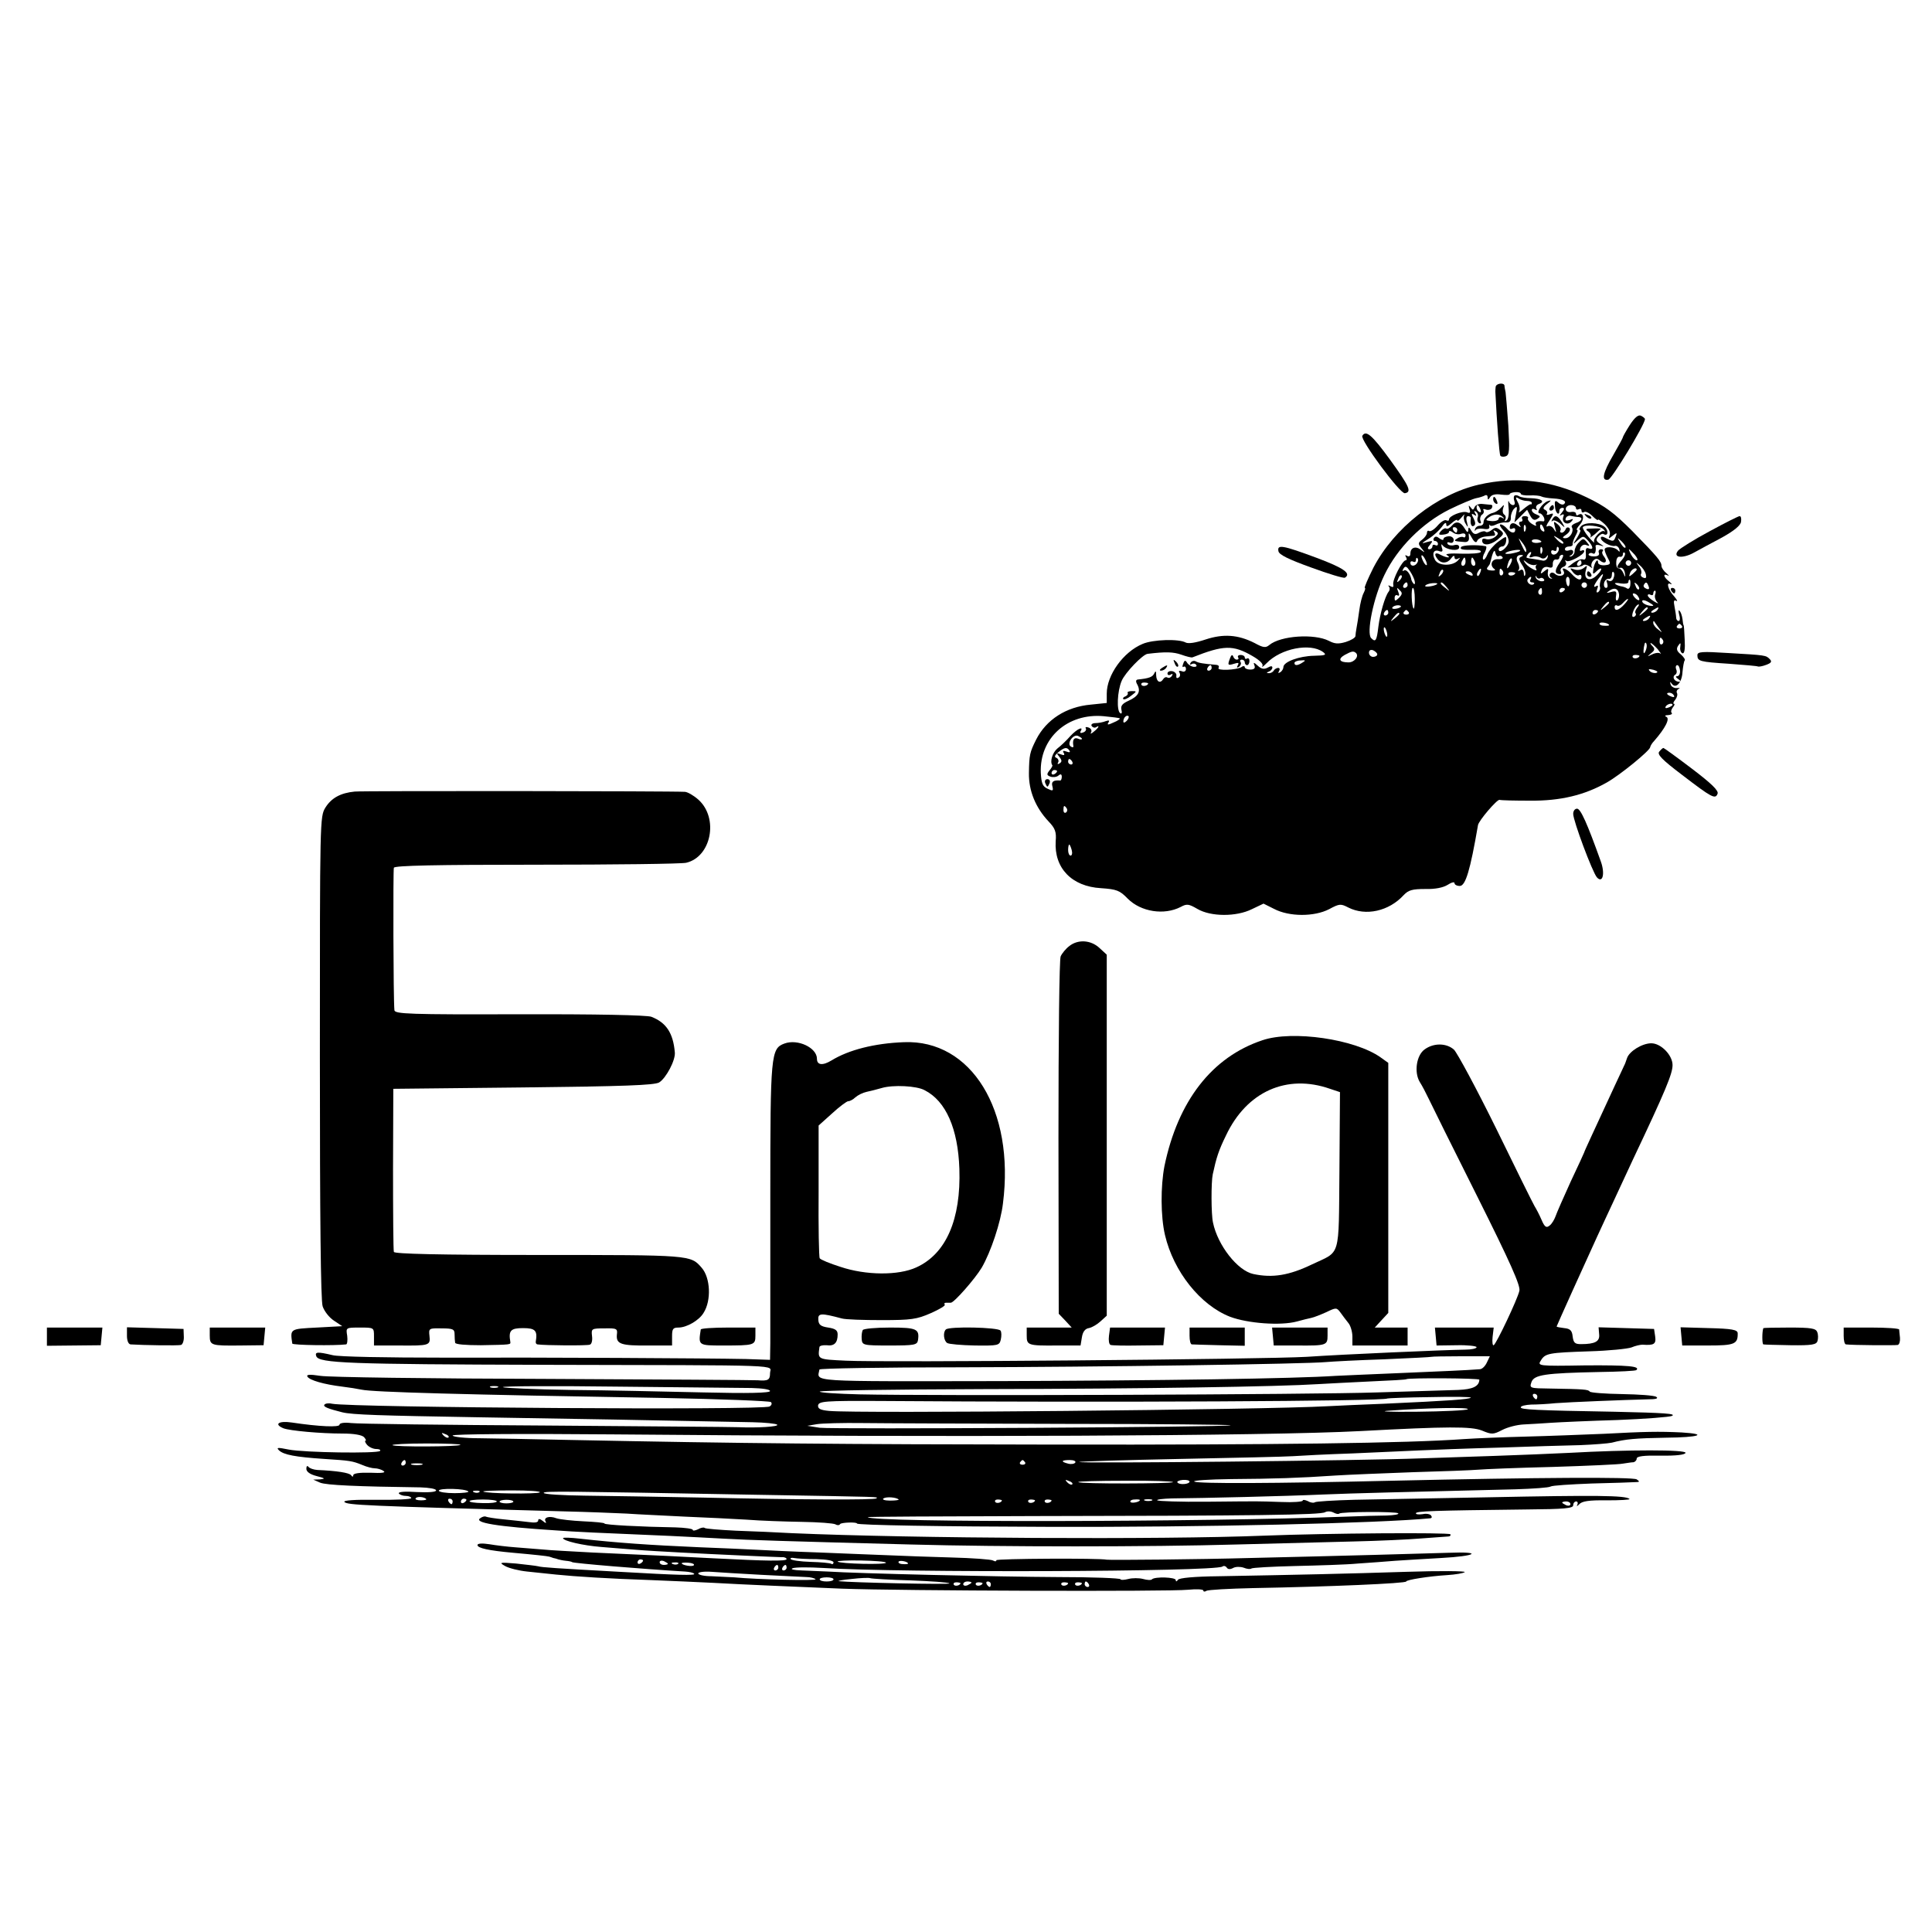
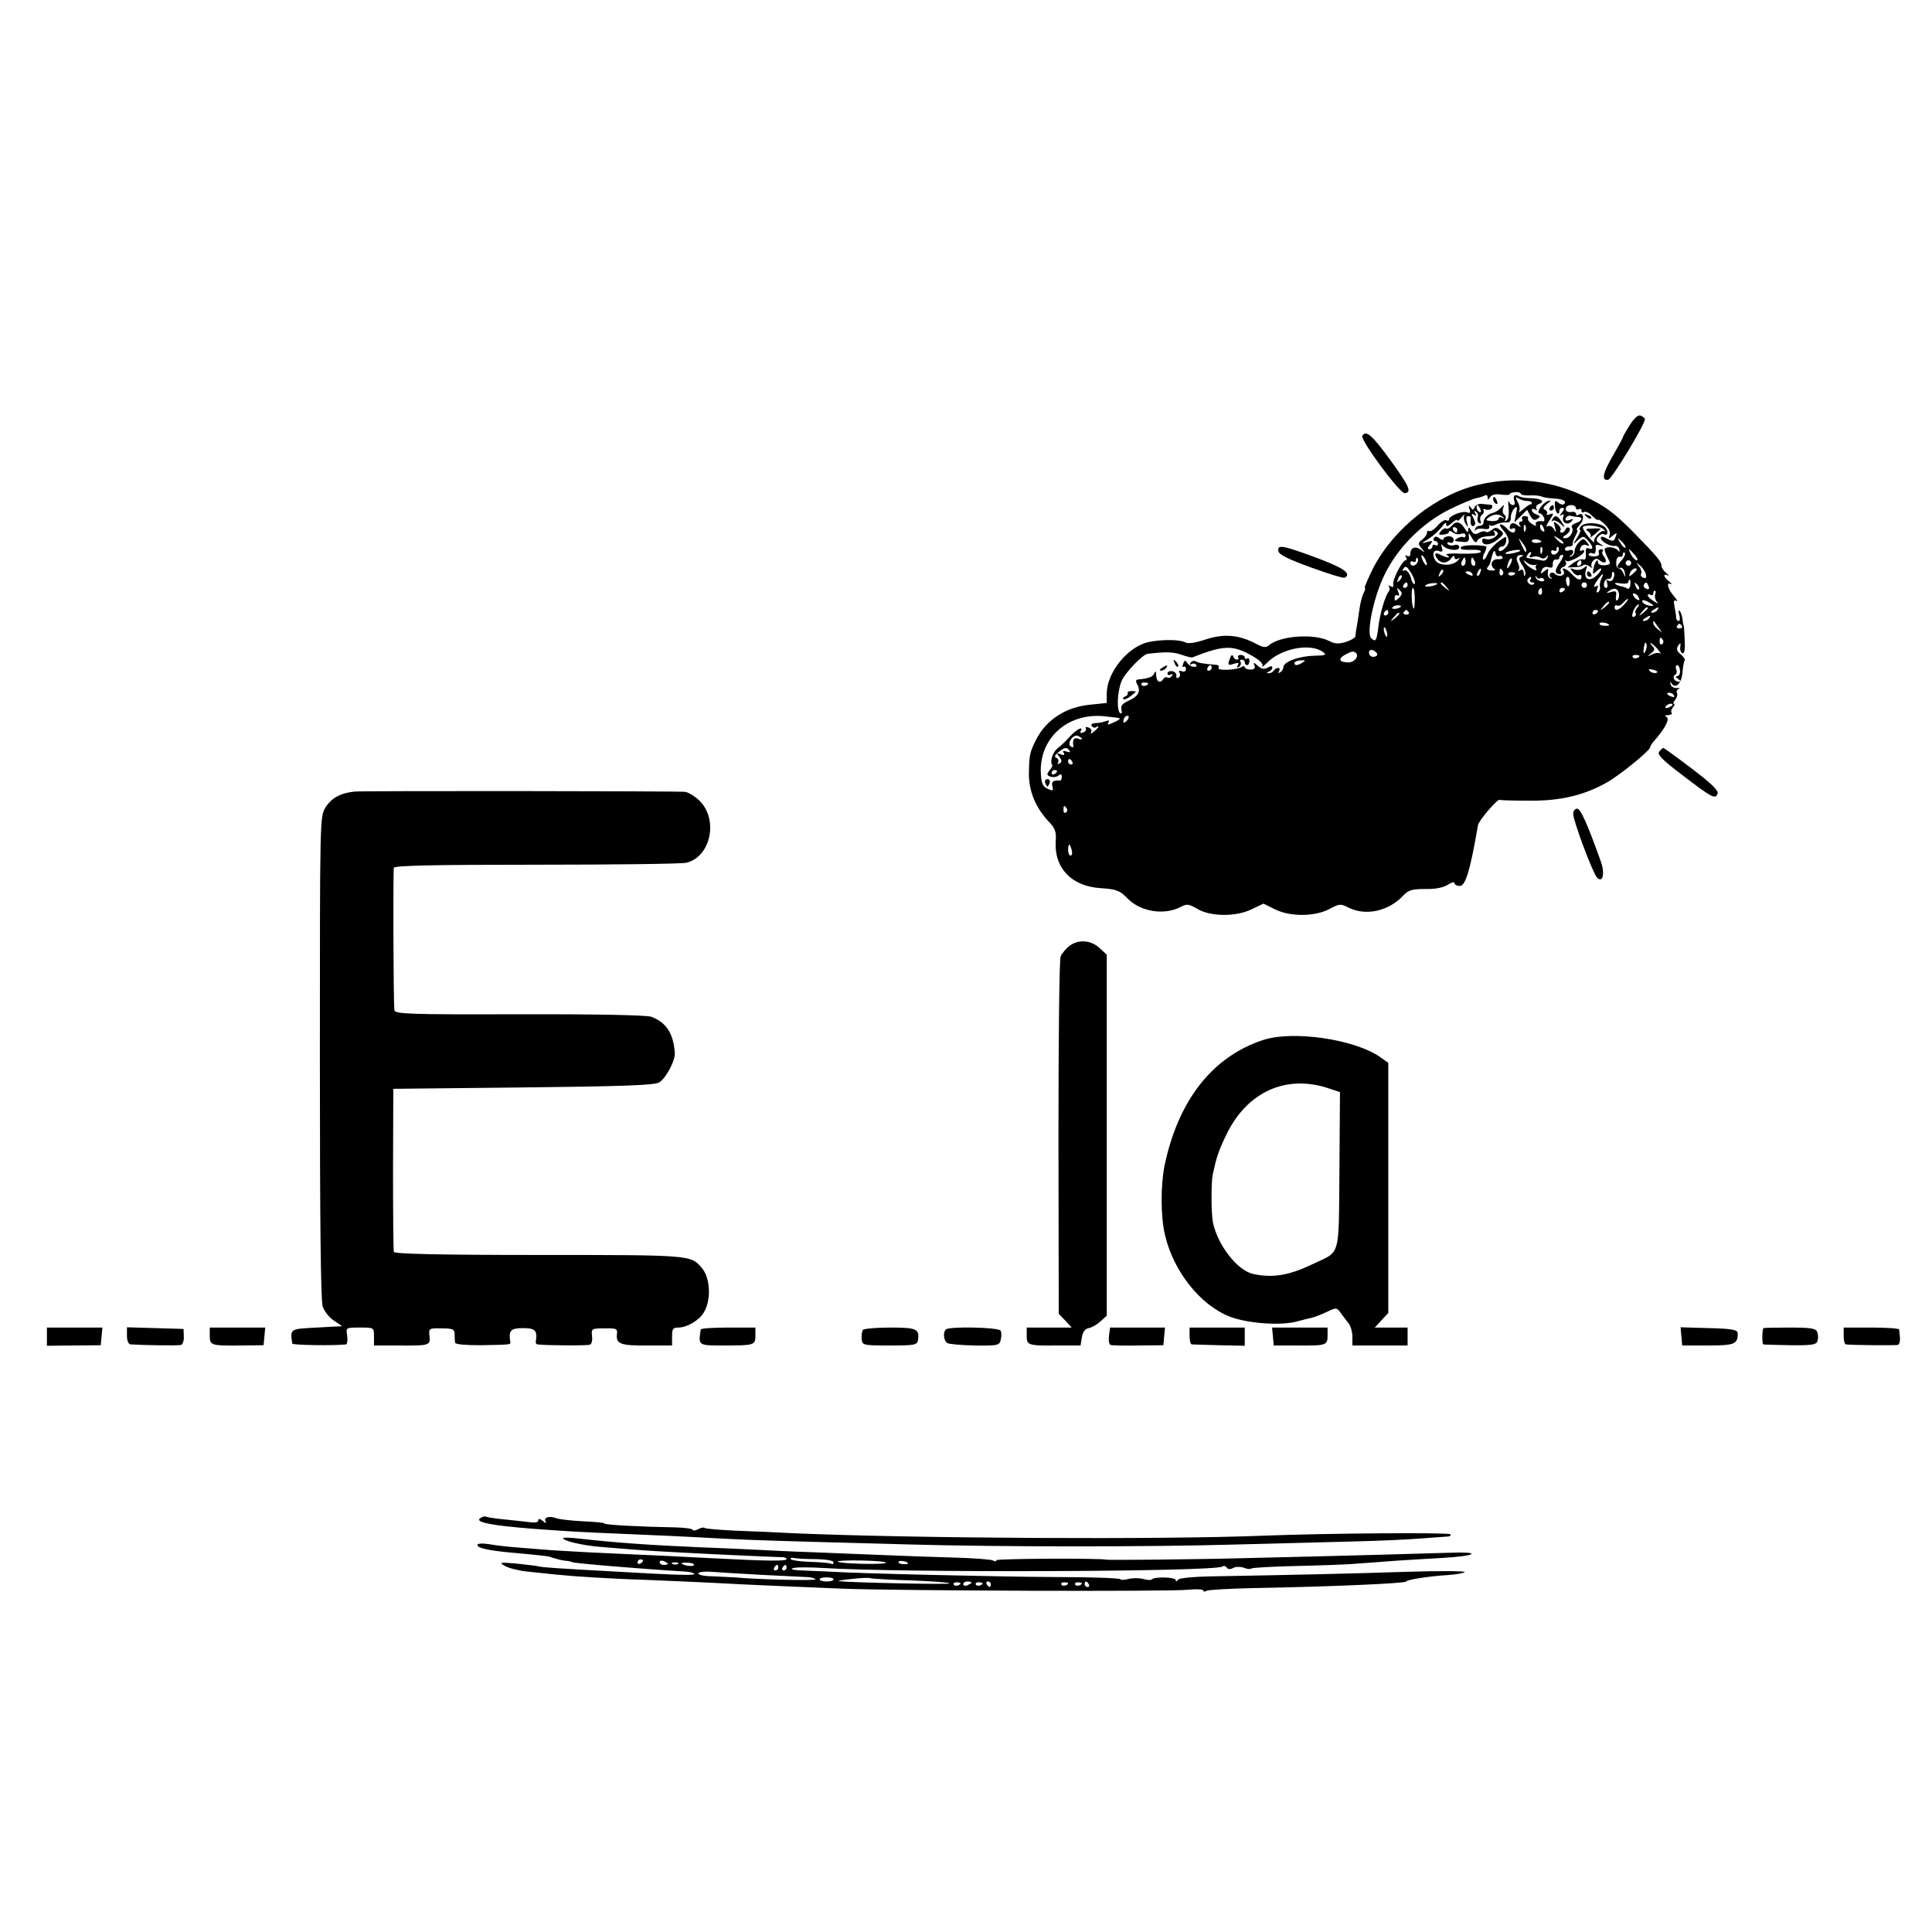
<svg xmlns="http://www.w3.org/2000/svg" version="1.0" width="700pt" height="700pt" viewBox="0 0 700 700" preserveAspectRatio="xMidYMid meet">
  <g transform="translate(0,700) scale(0.1,-0.1)" fill="#000000" stroke="none">
-     <path d="M5419 5598 c-1 -7 -1 -15 -1 -18 5 -104 14 -225 18 -231 2 -4 12 -5 20 -2 13 5 14 21 9 111 -4 57 -9 112 -10 121 -2 9 -4 19 -4 24 -2 12 -31 8 -32 -5z" />
    <path d="M5905 5460 c-14 -22 -25 -42 -25 -44 0 -3 -16 -32 -35 -65 -38 -65 -44 -94 -18 -89 13 2 131 197 133 219 0 4 -7 9 -15 13 -10 4 -23 -8 -40 -34z" />
    <path d="M4936 5421 c-9 -14 137 -211 154 -208 26 4 17 24 -54 122 -65 89 -87 108 -100 86z" />
    <path d="M5358 5244 c-152 -35 -307 -157 -382 -301 -20 -40 -34 -73 -31 -73 3 0 1 -8 -4 -18 -6 -11 -13 -39 -16 -63 -3 -24 -8 -53 -10 -64 -2 -11 -4 -25 -4 -30 -1 -6 -16 -15 -35 -21 -27 -8 -40 -7 -61 4 -53 27 -175 19 -216 -15 -13 -11 -22 -10 -53 7 -61 31 -114 34 -178 13 -36 -12 -62 -16 -72 -11 -25 14 -119 11 -156 -5 -70 -29 -130 -113 -130 -180 l0 -34 -58 -6 c-89 -8 -161 -54 -198 -127 -23 -46 -25 -55 -26 -121 -1 -64 24 -125 71 -175 24 -25 29 -38 26 -72 -6 -97 58 -164 164 -170 57 -4 68 -8 97 -38 48 -48 132 -61 192 -30 22 12 29 11 60 -7 49 -29 142 -29 198 -1 l42 20 38 -19 c55 -29 146 -29 200 -1 37 20 42 20 69 6 63 -32 147 -14 201 45 17 18 31 22 78 22 36 -1 65 5 81 15 14 9 25 12 25 6 0 -5 8 -10 19 -10 21 0 38 57 66 220 2 16 69 94 78 92 6 -2 56 -3 111 -3 110 -1 197 20 278 66 48 27 157 116 157 128 1 5 7 15 14 22 41 47 59 82 44 88 -7 3 -3 6 7 6 11 1 16 4 13 8 -4 3 -2 12 4 20 6 7 8 13 4 13 -4 0 -2 7 5 15 6 8 9 18 6 24 -3 5 0 12 6 15 7 3 4 4 -6 3 -10 -1 -21 5 -23 13 -3 11 -2 11 4 3 15 -21 37 4 39 42 2 20 5 39 8 42 3 3 -4 13 -14 22 -15 12 -17 20 -10 31 9 13 10 12 8 -4 -2 -10 2 -21 8 -23 7 -2 10 15 8 49 -1 29 -3 53 -4 53 -1 0 -3 10 -4 22 -2 13 -6 26 -11 30 -4 5 -4 -2 -1 -14 4 -13 3 -23 -2 -23 -5 0 -9 6 -9 13 0 6 -3 24 -6 40 -4 19 -2 25 6 20 7 -3 3 4 -7 16 -23 25 -30 54 -13 45 7 -3 4 1 -5 9 -21 16 -24 31 -5 22 6 -4 4 0 -5 8 -10 8 -18 20 -18 26 0 16 -13 32 -106 127 -66 66 -98 90 -165 122 -128 62 -256 77 -391 46z m152 -33 c0 -4 15 -7 33 -6 17 1 37 -1 42 -4 6 -3 25 -6 43 -7 35 -2 50 -10 39 -20 -4 -4 -13 -2 -21 5 -11 10 -14 7 -12 -14 1 -23 16 -37 16 -15 0 6 5 10 11 10 8 0 7 -6 -2 -17 -9 -11 -10 -14 -2 -9 9 5 11 2 7 -7 -7 -20 15 -32 29 -17 9 10 8 12 -6 6 -13 -4 -17 -2 -14 6 2 7 11 11 18 9 8 -2 20 -4 27 -4 19 -1 14 -15 -8 -22 -11 -4 -18 -10 -15 -15 9 -14 -6 -40 -23 -40 -13 0 -12 3 4 14 11 8 15 18 10 23 -5 4 -11 2 -13 -4 -3 -7 -9 -13 -14 -13 -6 0 -8 4 -5 9 3 5 -2 15 -11 22 -14 12 -15 11 -9 -11 6 -21 5 -22 -4 -7 -6 10 -16 14 -23 10 -7 -4 -4 6 7 21 16 26 17 28 2 23 -9 -4 -15 -3 -11 2 3 5 -1 11 -7 14 -9 3 -7 10 7 21 17 13 17 15 2 10 -19 -7 -44 -44 -28 -44 5 0 11 -7 15 -15 3 -8 2 -14 -2 -14 -20 3 -32 -2 -27 -12 4 -6 -2 -5 -13 2 -12 7 -18 17 -16 21 3 4 -2 8 -11 8 -9 0 -13 -4 -10 -10 3 -5 1 -10 -5 -10 -6 0 -8 -5 -4 -12 6 -10 5 -10 -8 -1 -15 13 -28 8 -28 -9 0 -5 5 -6 10 -3 6 3 10 1 10 -4 0 -16 -16 -13 -30 4 -7 8 -17 15 -23 15 -6 0 -1 -10 11 -23 11 -12 20 -31 18 -41 -3 -20 -36 -45 -36 -26 0 5 6 10 13 10 7 0 13 9 14 20 2 19 1 19 -29 -3 -16 -12 -34 -33 -39 -46 -5 -13 -12 -21 -15 -18 -3 3 -1 15 6 26 6 12 7 22 3 22 -32 6 -85 4 -89 -3 -6 -9 5 -11 49 -10 15 0 25 -3 22 -8 -3 -5 -35 -7 -71 -6 -38 2 -60 -1 -52 -5 19 -12 0 -11 -23 1 -19 11 -25 3 -11 -15 13 -18 36 -17 49 1 8 11 13 13 13 5 0 -7 5 -9 13 -5 9 5 9 4 -1 -7 -20 -21 -71 -20 -83 3 -12 23 -4 39 16 31 11 -4 14 0 9 13 -3 12 -2 15 3 8 13 -17 60 -23 60 -7 0 8 -7 11 -18 8 -9 -3 -20 -1 -24 4 -3 6 0 8 8 5 8 -3 14 1 14 10 0 8 -9 14 -19 13 -10 -1 -18 -5 -18 -10 0 -5 -6 -4 -14 2 -10 8 -16 9 -21 1 -3 -5 -1 -10 4 -10 6 0 11 -5 11 -11 0 -5 -4 -7 -10 -4 -5 3 -10 1 -10 -4 0 -6 -5 -11 -11 -11 -8 0 -7 6 2 16 12 15 11 16 -11 10 -22 -7 -21 -5 6 12 18 11 39 31 48 43 9 14 16 18 16 10 0 -11 5 -9 20 4 11 10 20 14 20 10 0 -5 7 0 16 11 8 10 13 13 9 7 -3 -7 -1 -21 5 -30 9 -16 10 -15 5 5 -4 13 -2 22 4 22 6 0 10 -3 10 -7 -3 -20 2 -34 11 -28 7 4 6 13 -1 27 -9 16 -8 19 2 13 8 -6 10 -4 4 5 -5 8 -4 11 3 6 6 -4 9 -13 6 -20 -3 -8 -1 -17 5 -21 6 -3 9 0 5 8 -3 8 0 18 5 22 6 3 9 11 6 16 -3 5 0 6 8 3 8 -3 18 -1 22 5 3 6 3 11 -2 12 -4 0 -19 2 -31 3 -13 2 -26 -4 -29 -11 -5 -12 -7 -12 -15 -1 -7 9 -8 8 -4 -6 5 -13 2 -17 -9 -12 -17 6 -65 -13 -65 -26 0 -5 -4 -6 -10 -3 -5 3 -19 -5 -31 -19 -12 -14 -26 -23 -31 -20 -4 3 -8 0 -8 -7 0 -6 -8 -17 -17 -24 -15 -11 -16 -15 -3 -31 14 -17 14 -18 -2 -6 -19 15 -38 8 -38 -14 0 -9 -5 -12 -12 -8 -7 4 -8 3 -4 -4 4 -7 3 -12 -1 -12 -12 0 -49 -71 -45 -88 2 -9 -1 -11 -10 -6 -7 4 -10 4 -6 -1 4 -4 4 -13 -1 -19 -13 -17 -31 -79 -37 -127 -6 -51 -10 -57 -26 -41 -18 18 8 147 48 229 47 98 137 188 235 237 41 20 84 38 97 41 12 2 27 7 32 10 6 3 10 0 10 -7 0 -10 2 -10 9 1 6 9 20 12 40 9 17 -2 31 -2 31 2 0 3 9 6 20 7 11 1 20 -2 20 -6z m-146 -57 c3 -8 2 -12 -4 -9 -6 3 -10 10 -10 16 0 14 7 11 14 -7z m346 5 c0 -5 5 -7 10 -4 6 3 10 1 10 -5 0 -6 4 -9 10 -5 5 3 18 -3 30 -15 11 -11 20 -17 20 -13 0 3 11 -4 24 -16 15 -15 22 -29 18 -40 -5 -14 -4 -14 11 -2 15 12 17 12 11 -3 -7 -19 -9 -19 -35 -6 -12 7 -19 7 -19 1 0 -13 35 -32 51 -29 6 2 14 -4 16 -12 3 -9 1 -11 -4 -5 -12 15 -52 17 -49 2 1 -7 7 -21 13 -32 10 -18 8 -21 -13 -23 -13 -1 -24 3 -24 10 0 19 -14 -1 -17 -25 -3 -17 -1 -19 9 -9 22 22 28 12 5 -11 -26 -27 -51 -17 -41 17 6 18 5 19 -8 8 -9 -7 -24 -9 -34 -5 -17 6 -17 5 -5 -10 7 -9 17 -14 22 -11 5 3 9 0 9 -5 0 -17 -15 -13 -35 9 -18 20 -41 28 -30 11 9 -15 -14 -24 -30 -11 -8 7 -15 7 -19 1 -3 -5 -1 -12 4 -14 6 -3 5 -4 -2 -3 -7 2 -11 11 -10 21 3 16 2 17 -12 6 -14 -12 -16 -11 -10 3 4 10 13 14 24 11 13 -4 17 -1 16 12 0 10 5 17 12 16 6 -2 12 2 12 7 0 6 5 10 11 10 6 0 1 -13 -10 -29 -19 -27 -19 -41 1 -41 5 0 6 5 3 10 -3 6 1 13 9 16 9 3 13 11 9 18 -3 6 -3 8 2 4 9 -8 65 22 65 35 0 4 -4 5 -10 2 -6 -3 -7 1 -4 10 4 9 13 14 22 10 12 -5 13 -3 2 10 -12 15 -15 15 -29 0 -9 -8 -16 -23 -16 -32 0 -9 -6 -17 -13 -19 -7 -1 -8 0 -2 3 16 8 12 26 -5 19 -8 -3 -15 -1 -15 4 0 6 7 10 15 10 8 0 14 3 13 8 -1 4 3 17 10 30 7 12 10 22 6 22 -4 0 1 9 10 19 18 19 14 47 -5 36 -5 -4 -9 -2 -9 4 0 5 -8 8 -18 6 -11 -2 -19 3 -19 11 0 8 9 14 19 14 10 0 18 -5 18 -11z m-183 -81 c-3 -8 -6 -5 -6 6 -1 11 2 17 5 13 3 -3 4 -12 1 -19z m67 6 c3 -8 2 -12 -4 -9 -6 3 -10 10 -10 16 0 14 7 11 14 -7z m70 -53 c-2 -3 -12 3 -22 13 -16 17 -16 18 5 5 12 -7 20 -15 17 -18z m-134 -25 c0 -12 -5 -7 -19 24 -11 24 -11 24 3 6 9 -11 16 -24 16 -30z m54 33 c3 -3 -4 -5 -14 -6 -11 -1 -20 2 -20 7 0 8 25 8 34 -1z m305 -23 c-3 -3 -11 5 -18 17 -13 21 -12 21 5 5 10 -10 16 -20 13 -22z m-302 -18 c-3 -8 -6 -5 -6 6 -1 11 2 17 5 13 3 -3 4 -12 1 -19z m58 3 c-8 -14 -25 -14 -25 0 0 5 5 7 10 4 6 -3 10 -1 10 6 0 7 3 10 6 6 3 -3 3 -10 -1 -16z m-215 -16 c5 3 11 1 14 -4 3 -4 -4 -8 -17 -7 -23 1 -31 -23 -12 -36 5 -4 0 -6 -12 -5 -14 1 -19 5 -13 12 4 5 9 12 9 15 10 42 16 53 19 37 2 -9 7 -15 12 -12z m77 19 c-2 -3 -17 -7 -33 -10 -17 -2 -24 -1 -17 4 13 8 58 14 50 6z m416 -14 c9 -11 13 -20 7 -20 -5 0 -14 9 -20 20 -6 11 -9 20 -8 20 2 0 11 -9 21 -20z m-379 -2 c-5 -7 -2 -9 8 -6 8 4 21 2 29 -2 8 -6 17 -4 22 3 6 8 7 7 4 -3 -2 -8 -11 -13 -18 -11 -8 2 -23 4 -34 6 -11 1 -21 3 -23 4 -5 2 8 21 14 21 3 0 2 -5 -2 -12z m333 -16 c-20 -22 -22 -33 -5 -29 6 1 13 -7 15 -18 3 -18 2 -18 -5 -2 -4 10 -12 18 -17 18 -6 -1 -10 9 -9 22 0 12 5 21 12 20 7 -2 12 2 12 9 0 6 3 8 7 5 3 -4 -1 -15 -10 -25z m-707 -17 c0 -5 -5 -3 -10 5 -5 8 -10 20 -10 25 0 6 5 3 10 -5 5 -8 10 -19 10 -25z m342 28 c-10 -4 -10 -10 3 -30 9 -13 14 -30 11 -36 -2 -7 -5 -4 -5 6 -1 12 -6 16 -13 11 -7 -4 -10 -4 -6 1 4 4 3 15 -2 25 -10 18 -4 31 14 29 6 0 5 -3 -2 -6z m-377 -22 c-8 -14 -25 -14 -25 0 0 5 5 7 10 4 6 -3 10 -1 10 6 0 7 3 10 6 6 3 -3 3 -10 -1 -16z m175 4 c0 -8 -4 -15 -10 -15 -5 0 -7 7 -4 15 4 8 8 15 10 15 2 0 4 -7 4 -15z m34 0 c3 -8 1 -15 -4 -15 -6 0 -10 7 -10 15 0 8 2 15 4 15 2 0 6 -7 10 -15z m127 -12 c-12 -20 -14 -14 -5 12 4 9 9 14 11 11 3 -2 0 -13 -6 -23z m90 0 c8 2 11 2 6 0 -4 -3 -4 -9 -1 -15 4 -6 -2 -6 -14 1 -12 6 -24 17 -28 24 -6 9 -4 9 8 -1 8 -7 22 -11 29 -9z m349 7 c0 -5 -4 -10 -10 -10 -5 0 -10 5 -10 10 0 6 5 10 10 10 6 0 10 -4 10 -10z m53 -40 c3 -13 1 -17 -9 -13 -8 3 -11 9 -8 14 3 6 0 18 -8 27 -11 15 -11 16 3 4 9 -7 19 -21 22 -32z m-837 -27 c2 -8 -1 -12 -4 -8 -4 4 -7 10 -8 13 -3 21 -18 41 -27 35 -6 -4 -7 -1 -2 7 7 11 12 8 24 -10 8 -12 16 -29 17 -37z m95 24 c-10 -9 -11 -8 -5 6 3 10 9 15 12 12 3 -3 0 -11 -7 -18z m142 8 c-3 -9 -8 -14 -10 -11 -3 3 -2 9 2 15 9 16 15 13 8 -4z m82 6 c3 -5 2 -12 -3 -15 -5 -3 -9 1 -9 9 0 17 3 19 12 6z m485 5 c0 -2 -7 -9 -15 -16 -13 -11 -14 -10 -9 4 5 14 24 23 24 12z m-595 -16 c3 -6 -1 -7 -9 -4 -18 7 -21 14 -7 14 6 0 13 -4 16 -10z m155 4 c0 -8 -19 -13 -24 -6 -3 5 1 9 9 9 8 0 15 -2 15 -3z m356 -19 c-3 -9 -11 -13 -18 -9 -8 5 -9 2 -5 -9 3 -10 2 -17 -4 -17 -6 0 -9 8 -7 18 2 9 10 16 16 15 7 -2 12 5 12 14 0 9 3 14 6 10 4 -3 4 -13 0 -22z m-775 -8 c-10 -9 -11 -8 -5 6 3 10 9 15 12 12 3 -3 0 -11 -7 -18z m509 8 c5 3 11 1 14 -4 4 -5 -2 -8 -11 -7 -9 2 -18 8 -19 15 -1 6 0 7 3 1 2 -5 9 -8 13 -5z m222 -2 c-5 -10 -7 -23 -5 -30 2 -6 -1 -14 -6 -18 -7 -4 -8 0 -4 11 5 12 3 15 -6 9 -8 -4 -6 4 4 19 20 29 30 35 17 9z m-257 -3 c-3 -5 -1 -10 6 -10 7 0 10 -3 6 -6 -9 -9 -28 6 -22 17 4 5 8 9 11 9 3 0 2 -4 -1 -10z m142 -10 c-1 -21 -10 -18 -13 5 -1 8 2 15 6 15 5 0 8 -9 7 -20z m220 -9 c-1 -11 -6 -17 -12 -13 -5 4 -16 7 -23 8 -8 2 -17 5 -20 9 -4 3 6 4 21 1 15 -2 27 0 27 5 0 5 2 9 4 9 3 0 4 -9 3 -19z m-807 -1 c0 -5 -5 -10 -11 -10 -5 0 -7 5 -4 10 3 6 8 10 11 10 2 0 4 -4 4 -10z m107 4 c-8 -8 -48 -13 -43 -6 2 4 14 8 26 9 12 1 20 0 17 -3z m34 -11 c13 -16 12 -17 -3 -4 -10 7 -18 15 -18 17 0 8 8 3 21 -13z m509 7 c0 -5 -4 -10 -10 -10 -5 0 -10 5 -10 10 0 6 5 10 10 10 6 0 10 -4 10 -10z m188 -15 c-3 -3 -9 2 -12 12 -6 14 -5 15 5 6 7 -7 10 -15 7 -18z m35 11 c4 -10 1 -13 -8 -9 -8 3 -12 9 -9 14 7 12 11 11 17 -5z m-904 -42 c-14 -13 -16 -13 -16 0 0 8 5 12 10 9 7 -4 8 1 3 13 -6 15 -5 17 5 6 11 -10 10 -15 -2 -28z m57 -4 c0 -22 -2 -38 -4 -35 -8 8 -10 75 -3 75 4 0 7 -18 7 -40z m461 25 c0 -8 -4 -12 -9 -9 -5 3 -6 10 -3 15 9 13 12 11 12 -6z m83 11 c0 -3 -4 -8 -10 -11 -5 -3 -10 -1 -10 4 0 6 5 11 10 11 6 0 10 -2 10 -4z m196 -19 c1 -9 -2 -19 -6 -22 -5 -3 -7 4 -5 15 3 18 0 20 -18 15 -17 -5 -19 -4 -7 4 19 14 33 9 36 -12z m131 -1 c-3 -7 0 -19 6 -26 8 -8 5 -8 -10 1 -13 8 -23 17 -23 22 0 4 5 5 10 2 6 -3 10 -1 10 4 0 6 3 11 6 11 3 0 4 -6 1 -14z m-62 -7 c11 -16 1 -19 -13 -3 -7 8 -8 14 -3 14 5 0 13 -5 16 -11z m-50 -29 c-20 -22 -35 -26 -35 -9 0 5 4 8 9 5 5 -3 14 1 21 9 7 8 15 15 18 15 3 0 -3 -9 -13 -20z m105 -4 c0 -2 -9 -2 -20 1 -11 3 -20 9 -20 15 0 5 9 4 20 -2 11 -6 20 -12 20 -14z m-160 10 c0 -2 -8 -10 -17 -17 -16 -13 -17 -12 -4 4 13 16 21 21 21 13z m-755 -15 c-9 -8 -36 -10 -30 -2 2 4 11 8 20 8 8 0 13 -3 10 -6z m856 -4 c-6 -8 -8 -16 -5 -19 3 -3 1 -9 -4 -12 -6 -3 -9 0 -8 6 2 16 15 38 23 38 3 0 0 -6 -6 -13z m39 -1 c0 -2 -8 -10 -17 -17 -16 -13 -17 -12 -4 4 13 16 21 21 21 13z m35 -6 c-3 -5 -12 -10 -18 -10 -7 0 -6 4 3 10 19 12 23 12 15 0z m-975 -10 c0 -5 -5 -10 -11 -10 -5 0 -7 5 -4 10 3 6 8 10 11 10 2 0 4 -4 4 -10z m74 2 c3 -5 -1 -9 -9 -9 -8 0 -12 4 -9 9 3 4 7 8 9 8 2 0 6 -4 9 -8z m686 4 c0 -3 -4 -8 -10 -11 -5 -3 -10 -1 -10 4 0 6 5 11 10 11 6 0 10 -2 10 -4z m-720 -10 c0 -2 -8 -10 -17 -17 -16 -13 -17 -12 -4 4 13 16 21 21 21 13z m905 -16 c-3 -5 -12 -10 -18 -10 -7 0 -6 4 3 10 19 12 23 12 15 0z m-145 -25 c0 -2 -9 -3 -19 -2 -11 0 -18 5 -15 9 4 6 34 0 34 -7z m180 -10 c14 -19 14 -19 -2 -6 -10 7 -18 18 -18 24 0 6 1 8 3 6 1 -2 9 -13 17 -24z m84 7 c3 -5 -1 -9 -9 -9 -8 0 -12 4 -9 9 3 4 7 8 9 8 2 0 6 -4 9 -8z m-1068 -28 c1 -9 0 -13 -4 -10 -3 4 -7 14 -8 22 -1 9 0 13 4 10 3 -4 7 -14 8 -22z m999 -23 c3 -5 2 -12 -3 -15 -5 -3 -9 1 -9 9 0 17 3 19 12 6z m-59 -26 c-1 -8 -5 -17 -8 -21 -5 -4 -4 16 1 34 3 9 9 -1 7 -13z m40 -7 c10 -13 15 -20 10 -16 -5 4 -18 3 -30 -3 -19 -9 -19 -9 -4 4 13 10 15 16 6 25 -7 7 -10 12 -7 12 3 0 14 -10 25 -22z m-1468 -25 c26 -15 40 -29 36 -36 -4 -7 3 -2 15 10 52 54 158 74 204 41 15 -11 10 -13 -32 -14 -54 -1 -111 -22 -111 -41 0 -6 -5 -15 -12 -19 -7 -4 -8 -3 -4 4 4 7 3 12 -3 12 -5 0 -13 -4 -16 -10 -3 -5 -12 -10 -18 -9 -9 0 -9 2 1 6 6 2 12 9 12 14 0 7 -6 6 -17 0 -13 -7 -23 -5 -36 7 -14 13 -17 13 -12 1 4 -10 -1 -15 -15 -15 -11 0 -20 4 -20 9 0 4 -6 5 -12 0 -19 -11 -90 -14 -83 -3 3 6 0 10 -7 11 -49 4 -66 7 -76 13 -6 3 -14 1 -18 -5 -4 -7 -3 -9 4 -5 6 3 13 2 16 -3 4 -5 -1 -8 -10 -7 -8 1 -19 8 -23 15 -6 10 -10 9 -14 -4 -4 -9 -3 -14 1 -11 5 3 9 -1 9 -8 0 -8 -7 -12 -15 -8 -10 3 -13 1 -8 -6 3 -6 2 -14 -4 -17 -6 -4 -9 -1 -8 6 2 7 -5 15 -14 17 -10 2 -18 -2 -18 -8 0 -6 5 -8 12 -4 7 4 8 3 4 -5 -4 -6 -11 -9 -16 -6 -5 3 -11 1 -15 -5 -11 -18 -25 -11 -26 13 0 16 -2 18 -7 7 -6 -13 -19 -18 -59 -22 -8 -1 -9 -7 -2 -19 13 -25 3 -42 -32 -58 -22 -10 -29 -18 -26 -32 3 -11 1 -17 -4 -13 -14 8 -11 80 5 117 12 29 76 96 94 98 66 8 93 7 122 -3 19 -7 37 -11 40 -10 114 45 147 46 218 5z m452 6 c0 -5 -7 -9 -15 -9 -8 0 -15 7 -15 15 0 9 6 12 15 9 8 -4 15 -10 15 -15z m-77 5 c12 -12 -6 -34 -27 -34 -33 0 -40 12 -14 27 26 14 32 15 41 7z m1027 -10 c0 -8 -19 -13 -24 -6 -3 5 1 9 9 9 8 0 15 -2 15 -3z m-1220 -24 c-18 -12 -30 -13 -30 -2 0 4 10 9 22 9 18 2 20 0 8 -7z m-330 -20 c0 -5 -5 -10 -11 -10 -5 0 -7 5 -4 10 3 6 8 10 11 10 2 0 4 -4 4 -10z m1697 -10 c1 -11 -4 -20 -10 -20 -7 0 -6 -4 3 -10 9 -6 10 -10 3 -10 -16 0 -26 17 -14 25 6 3 8 12 4 20 -3 8 -1 15 4 15 5 0 9 -9 10 -20z m-86 -8 c-7 -2 -18 1 -23 6 -8 8 -4 9 13 5 13 -4 18 -8 10 -11z m-1841 -38 c0 -8 -19 -13 -24 -6 -3 5 1 9 9 9 8 0 15 -2 15 -3z m1905 -44 c3 -6 -1 -7 -9 -4 -18 7 -21 14 -7 14 6 0 13 -4 16 -10z m-5 -34 c0 -2 -7 -7 -16 -10 -8 -3 -12 -2 -9 4 6 10 25 14 25 6z m-2003 -49 c2 -2 -8 -9 -23 -15 -19 -9 -24 -9 -18 0 5 8 2 9 -10 5 -10 -4 -27 -7 -37 -7 -11 0 -17 -5 -14 -10 4 -6 11 -8 16 -5 15 10 10 -2 -8 -16 -9 -8 -14 -9 -10 -3 4 7 0 15 -9 18 -8 3 -13 2 -10 -3 3 -5 -1 -12 -10 -15 -8 -3 -12 -2 -9 4 13 21 -13 9 -37 -17 -14 -16 -35 -36 -47 -45 -18 -15 -28 -48 -18 -61 1 -2 -4 -11 -11 -19 -10 -13 -10 -17 4 -22 9 -3 22 -2 29 4 8 7 12 5 12 -5 0 -7 -3 -14 -6 -13 -24 2 -33 -4 -28 -21 4 -17 2 -18 -17 -9 -18 8 -23 19 -25 58 -5 125 96 217 228 205 30 -3 56 -6 58 -8z m25 -9 c-7 -7 -12 -8 -12 -2 0 6 3 14 7 17 3 4 9 5 12 2 2 -3 -1 -11 -7 -17z m-162 -65 c0 -3 -7 -3 -15 1 -14 5 -20 -5 -16 -27 1 -5 -3 -6 -9 -2 -16 10 7 45 25 39 8 -4 15 -8 15 -11z m-45 -43 c4 -6 -1 -7 -11 -3 -12 4 -15 3 -10 -5 5 -8 1 -10 -11 -5 -15 6 -16 4 -5 -9 10 -13 10 -18 1 -24 -7 -4 -9 -3 -5 4 3 5 0 13 -6 16 -9 3 -7 9 6 20 23 19 32 20 41 6z m10 -40 c3 -5 1 -10 -4 -10 -6 0 -11 5 -11 10 0 6 2 10 4 10 3 0 8 -4 11 -10z m-55 -34 c0 -3 -4 -8 -10 -11 -5 -3 -10 -1 -10 4 0 6 5 11 10 11 6 0 10 -2 10 -4z m35 -135 c3 -5 2 -12 -3 -15 -5 -3 -9 1 -9 9 0 17 3 19 12 6z m18 -151 c3 -11 1 -20 -4 -20 -5 0 -9 9 -9 20 0 11 2 20 4 20 2 0 6 -9 9 -20z" />
    <path d="M5487 5204 c-3 -3 -3 -12 0 -20 3 -8 1 -14 -5 -14 -6 0 -13 6 -15 13 -3 6 -3 -5 -1 -25 2 -21 -1 -40 -8 -44 -6 -4 -8 -3 -4 4 3 6 2 13 -3 17 -6 3 -8 13 -5 23 5 15 4 15 -8 2 -7 -8 -20 -16 -28 -18 -19 -4 -35 -20 -35 -35 0 -7 -6 -12 -14 -12 -8 0 -15 -6 -17 -13 -1 -7 0 -8 2 -3 3 5 16 7 29 5 16 -3 23 0 21 8 -1 7 -1 10 1 6 3 -5 12 -4 22 1 9 5 26 9 36 8 14 -1 20 4 19 19 0 11 6 26 13 32 10 10 11 6 6 -19 l-6 -32 23 23 23 23 11 -21 c8 -15 15 -19 26 -12 12 8 12 10 -3 16 -9 3 -17 10 -17 16 0 5 5 6 12 2 6 -4 8 -3 5 3 -4 6 0 14 9 17 24 9 8 20 -29 21 -18 0 -37 3 -43 7 -6 4 -14 5 -17 2z m46 -19 c9 0 17 -3 17 -7 0 -5 -2 -7 -4 -5 -2 1 -14 -7 -27 -18 -12 -11 -19 -14 -15 -8 4 7 2 22 -5 34 -9 17 -8 20 3 13 7 -5 21 -9 31 -9z m-86 -60 c4 -4 2 -5 -4 -1 -7 4 -13 2 -13 -3 0 -6 -12 -10 -26 -9 -22 2 -23 4 -9 14 18 13 40 13 52 -1z" />
    <path d="M5410 5191 c0 -6 4 -13 10 -16 6 -3 7 1 4 9 -7 18 -14 21 -14 7z" />
    <path d="M5615 5160 c-3 -5 -1 -10 4 -10 6 0 11 5 11 10 0 6 -2 10 -4 10 -3 0 -8 -4 -11 -10z" />
    <path d="M5624 5118 c-4 -7 -3 -10 1 -5 5 4 17 -1 28 -10 19 -18 19 -17 6 5 -16 25 -25 28 -35 10z" />
    <path d="M5260 5095 c-7 -8 -16 -13 -20 -10 -4 3 -13 -2 -20 -10 -9 -11 -8 -14 9 -12 12 1 21 5 21 10 0 5 6 4 14 -2 7 -6 21 -9 30 -5 9 3 16 1 16 -6 0 -6 -4 -9 -8 -6 -4 2 -14 1 -22 -5 -15 -9 -13 -10 28 -13 11 0 16 6 14 19 -2 17 0 16 11 -4 9 -16 16 -19 19 -11 2 7 15 14 29 16 13 1 28 3 32 3 5 1 5 6 1 13 -5 7 -3 8 6 3 10 -6 9 -11 -4 -21 -10 -7 -24 -10 -32 -7 -8 3 -14 1 -14 -5 0 -20 28 -19 55 2 24 20 26 23 11 35 -13 11 -19 11 -31 1 -9 -7 -18 -10 -22 -7 -3 4 -14 2 -24 -3 -13 -8 -20 -6 -28 7 -8 14 -11 15 -11 3 -1 -11 -4 -10 -13 5 -15 25 -32 29 -47 10z m20 -15 c0 -5 -2 -10 -4 -10 -3 0 -8 5 -11 10 -3 6 -1 10 4 10 6 0 11 -4 11 -10z" />
    <path d="M5747 5129 c7 -7 15 -10 18 -7 3 3 -2 9 -12 12 -14 6 -15 5 -6 -5z" />
    <path d="M5728 5093 c-6 -7 -7 -13 -3 -13 4 0 -1 -12 -10 -27 -18 -28 -18 -28 2 -10 19 16 20 16 36 -1 20 -22 22 -36 3 -29 -9 4 -12 -2 -10 -20 1 -16 -2 -23 -10 -20 -7 3 -22 -3 -35 -12 l-22 -17 25 1 c13 0 28 3 32 7 4 4 14 2 23 -4 9 -7 13 -8 9 -4 -4 5 -3 15 3 23 9 10 15 11 26 2 18 -15 29 -4 15 14 -7 8 -9 17 -5 20 3 4 1 7 -6 7 -7 0 -11 -6 -8 -13 3 -8 -3 -13 -18 -13 -13 0 -21 4 -19 8 3 5 10 6 15 3 8 -6 13 8 10 27 0 4 7 5 17 2 15 -5 15 -4 -1 6 -14 9 -16 15 -6 26 6 7 15 12 19 9 17 -10 19 13 4 26 -21 17 -72 18 -86 2z m82 -11 c6 -6 7 -10 3 -7 -10 8 -43 -26 -37 -39 3 -6 -6 2 -20 18 -14 17 -23 33 -21 36 7 11 64 5 75 -8z m-80 -122 c0 -5 -5 -10 -11 -10 -5 0 -7 5 -4 10 3 6 8 10 11 10 2 0 4 -4 4 -10z" />
    <path d="M5755 5074 c8 -6 11 -15 7 -20 -4 -5 3 0 16 10 12 11 22 20 22 20 0 1 -14 2 -30 1 -25 0 -28 -2 -15 -11z" />
    <path d="M5750 4920 c0 -5 5 -10 11 -10 5 0 7 5 4 10 -3 6 -8 10 -11 10 -2 0 -4 -4 -4 -10z" />
    <path d="M4457 4616 c-10 -26 -9 -28 14 -21 16 5 19 4 14 -5 -5 -9 -4 -11 4 -6 6 4 9 12 6 17 -4 5 -1 9 4 9 6 0 11 -4 11 -10 0 -5 4 -10 8 -10 5 0 9 7 9 15 0 8 -4 12 -9 9 -4 -3 -8 -1 -8 4 0 5 -7 9 -15 9 -8 0 -12 -4 -9 -9 3 -4 1 -8 -5 -8 -5 0 -11 5 -13 12 -3 7 -7 5 -11 -6z" />
    <path d="M4256 4597 c3 -10 9 -15 12 -12 3 3 0 11 -7 18 -10 9 -11 8 -5 -6z" />
    <path d="M4210 4580 c-9 -6 -10 -10 -3 -10 6 0 15 5 18 10 8 12 4 12 -15 0z" />
    <path d="M4086 4489 c2 -4 -2 -9 -8 -12 -7 -2 -11 -7 -8 -10 3 -3 16 2 28 12 21 16 22 17 3 17 -11 0 -18 -3 -15 -7z" />
    <path d="M3787 4163 c3 -7 6 -13 8 -13 2 0 5 6 8 13 3 8 -1 14 -8 14 -7 0 -11 -6 -8 -14z" />
-     <path d="M6194 5075 c-56 -30 -107 -62 -114 -70 -21 -26 17 -30 58 -7 20 11 66 36 102 55 43 24 66 43 68 56 2 12 0 21 -5 21 -4 0 -54 -25 -109 -55z" />
    <path d="M4632 5003 c2 -13 38 -30 118 -59 63 -23 118 -40 123 -37 24 15 -4 35 -103 72 -124 46 -143 49 -138 24z" />
-     <path d="M6055 4860 c3 -5 8 -10 11 -10 2 0 4 5 4 10 0 6 -5 10 -11 10 -5 0 -7 -4 -4 -10z" />
-     <path d="M6150 4626 c0 -22 8 -24 115 -31 55 -4 102 -8 105 -10 3 -1 16 1 29 6 19 7 22 12 13 21 -14 14 -13 14 -151 22 -95 6 -111 5 -111 -8z" />
    <path d="M6012 4277 c-9 -10 9 -29 83 -85 107 -82 120 -89 128 -68 5 11 -22 37 -93 91 -54 41 -101 75 -103 75 -3 0 -9 -6 -15 -13z" />
    <path d="M1285 4132 c-51 -5 -84 -23 -106 -58 -20 -33 -20 -40 -20 -904 0 -584 3 -882 10 -903 6 -18 24 -41 41 -52 l30 -20 -92 -5 c-98 -5 -97 -4 -89 -58 1 -6 155 -8 195 -3 4 0 6 15 4 31 -5 30 -5 30 46 30 51 0 51 0 51 -32 l0 -33 90 0 c111 -1 115 0 111 35 -3 27 -2 28 44 27 41 0 47 -3 47 -21 0 -12 1 -25 2 -31 1 -6 38 -9 93 -9 111 2 108 2 107 12 -7 41 1 50 46 50 45 0 53 -9 46 -50 0 -5 2 -8 6 -9 28 -4 180 -5 190 -1 7 2 10 16 8 31 -3 27 -2 28 45 28 45 1 48 -1 45 -23 -3 -34 15 -40 115 -39 l85 0 0 33 c0 27 3 32 23 32 30 0 75 26 91 53 29 45 25 128 -7 164 -40 46 -38 46 -589 46 -366 0 -523 4 -526 11 -2 6 -3 142 -3 301 l1 290 470 5 c365 4 475 8 493 18 25 15 60 81 57 109 -6 70 -31 108 -85 129 -15 6 -202 10 -477 9 -400 -1 -453 1 -454 15 -4 39 -5 506 -2 516 3 8 154 11 516 11 282 0 526 3 543 7 91 21 119 162 44 229 -17 15 -38 27 -48 28 -46 3 -1171 4 -1197 1z" />
    <path d="M5700 4051 c0 -25 70 -212 86 -230 21 -23 30 14 14 58 -49 137 -73 191 -86 191 -8 0 -14 -8 -14 -19z" />
    <path d="M3874 3572 c-12 -9 -26 -26 -31 -37 -5 -11 -8 -294 -8 -657 l1 -638 24 -25 23 -25 -81 0 -82 0 0 -29 c0 -35 4 -37 110 -36 l85 0 5 30 c3 20 12 31 25 33 11 2 30 13 43 25 l22 20 0 654 0 654 -26 24 c-32 30 -79 32 -110 7z" />
    <path d="M4574 3231 c-183 -61 -306 -220 -355 -456 -14 -73 -14 -182 2 -250 31 -132 128 -254 236 -296 64 -24 183 -33 242 -17 18 5 42 11 52 13 10 2 35 12 55 21 35 17 37 17 51 -2 7 -10 20 -27 28 -37 8 -9 15 -32 15 -50 l0 -32 100 0 100 0 0 32 0 33 -60 0 -59 0 24 26 25 27 0 453 0 453 -28 20 c-93 66 -319 99 -428 62z m245 -176 l36 -12 -2 -284 c-3 -323 6 -290 -99 -340 -83 -40 -143 -50 -213 -35 -57 12 -129 104 -146 186 -7 30 -7 147 -1 175 13 60 21 86 48 141 75 159 220 224 377 169z" />
-     <path d="M2842 3219 c-49 -18 -51 -40 -51 -550 0 -261 0 -501 0 -535 l-1 -61 -87 3 c-148 3 -718 6 -1098 5 -202 0 -378 3 -400 9 -55 13 -65 12 -59 -4 10 -25 116 -29 824 -31 900 -2 820 1 820 -30 0 -25 -7 -29 -45 -26 -11 1 -360 3 -775 5 -415 1 -779 6 -809 11 -39 6 -52 5 -47 -3 8 -13 60 -28 126 -36 25 -3 56 -8 70 -11 40 -9 367 -18 1090 -30 212 -4 389 -11 393 -15 5 -4 3 -12 -5 -16 -22 -14 -1514 -4 -1585 10 -13 3 -25 1 -28 -4 -4 -7 13 -14 65 -27 36 -9 138 -12 490 -18 320 -5 656 -11 997 -18 45 -1 85 -5 89 -9 7 -7 -71 -12 -141 -9 -16 1 -329 3 -695 6 -366 2 -684 6 -708 9 -25 3 -42 0 -42 -6 0 -10 -73 -7 -173 8 -47 7 -66 -6 -30 -21 24 -9 134 -19 214 -19 41 0 70 -5 78 -13 6 -7 9 -13 5 -13 -3 0 -1 -7 6 -15 7 -8 22 -15 33 -15 11 0 17 -3 14 -7 -10 -10 -275 -6 -331 5 -40 8 -46 8 -35 -3 17 -16 59 -24 164 -31 93 -6 101 -7 138 -22 16 -7 36 -12 45 -12 9 0 24 -4 32 -10 9 -6 -7 -8 -48 -6 -38 1 -62 -2 -62 -9 0 -6 -3 -7 -8 0 -6 9 -53 16 -122 19 -14 1 -28 6 -32 11 -5 6 -8 3 -8 -7 0 -10 13 -20 37 -26 31 -8 33 -10 13 -12 l-25 -1 25 -11 c22 -9 133 -14 363 -17 31 -1 57 -5 57 -11 0 -6 -28 -8 -70 -6 -42 3 -68 1 -65 -5 4 -5 15 -9 26 -9 10 0 19 -4 19 -8 0 -4 -57 -7 -126 -6 -79 1 -122 -2 -116 -8 11 -11 64 -14 797 -34 83 -2 184 -6 225 -8 41 -3 136 -7 210 -11 74 -3 176 -8 225 -11 50 -4 140 -7 200 -8 61 -1 115 -5 122 -9 6 -4 14 -4 17 1 3 6 61 8 61 2 0 -6 312 -11 690 -12 563 -2 1203 13 1388 31 5 1 6 5 2 10 -3 5 -17 8 -30 5 -14 -2 -25 -1 -25 3 0 8 61 10 403 14 134 1 167 4 167 15 0 8 5 14 11 14 5 0 7 -6 4 -12 -4 -7 -1 -6 7 2 10 11 35 15 100 14 48 0 85 2 82 5 -13 13 -121 14 -514 6 -190 -3 -407 -8 -483 -9 -75 -2 -140 -6 -143 -9 -4 -3 -15 -2 -25 4 -11 5 -19 6 -19 2 0 -4 -35 -7 -77 -5 -94 3 -63 3 -271 1 -95 -1 -176 2 -179 5 -4 3 20 6 53 7 114 1 410 8 544 14 119 5 293 9 701 19 64 2 121 6 127 10 6 4 73 8 149 11 76 2 147 4 158 5 16 0 17 2 5 10 -14 9 -357 7 -890 -5 -426 -10 -700 -11 -713 -3 -7 4 53 8 133 9 156 1 248 4 380 13 47 3 173 8 280 12 107 3 213 7 235 9 22 2 144 7 270 10 127 4 241 9 255 12 14 2 31 5 38 5 6 1 12 7 12 13 0 9 26 12 87 11 55 -1 88 3 90 10 4 12 -208 12 -422 0 -60 -3 -182 -8 -270 -11 -88 -3 -209 -7 -270 -9 -202 -8 -1240 -19 -1235 -13 3 2 167 7 365 11 198 4 383 8 410 10 28 2 124 7 215 10 91 4 201 9 245 11 44 2 172 7 285 10 113 4 246 8 295 9 50 2 101 6 115 9 50 13 85 16 197 18 118 1 155 13 56 19 -84 4 -132 3 -283 -5 -74 -3 -200 -8 -280 -10 -80 -2 -181 -6 -225 -9 -207 -15 -683 -21 -1480 -20 -792 1 -1126 4 -1770 17 -121 3 -264 5 -317 6 -54 0 -98 5 -98 10 0 5 240 7 578 4 1207 -11 2370 -6 2712 12 316 17 400 17 439 2 36 -15 41 -15 74 2 19 10 54 19 78 20 24 1 69 4 99 6 30 2 138 7 240 10 102 4 191 11 198 15 16 8 -26 11 -208 15 -293 5 -340 8 -340 16 0 5 17 9 38 10 20 0 60 2 87 5 51 4 253 12 335 14 30 0 40 3 31 9 -7 5 -63 9 -124 10 -62 1 -114 5 -117 9 -5 8 -23 9 -142 11 -76 1 -77 1 -69 24 10 26 49 32 246 36 71 1 132 4 134 7 15 14 -30 18 -185 17 -172 -3 -174 -2 -161 18 16 26 28 28 177 33 69 2 137 9 151 14 14 6 32 10 40 10 42 -3 50 2 46 30 l-4 27 -100 3 -101 3 2 -25 c3 -26 -14 -36 -66 -36 -22 0 -27 5 -30 28 -2 21 -9 28 -30 30 -16 2 -28 4 -28 6 0 2 106 237 147 326 14 30 40 87 58 125 18 39 50 108 72 155 118 249 143 310 143 341 0 36 -42 79 -77 79 -33 0 -80 -29 -88 -54 -4 -12 -8 -23 -10 -26 -1 -3 -17 -36 -35 -75 -78 -169 -110 -237 -110 -240 0 -1 -22 -49 -49 -106 -26 -57 -51 -114 -55 -126 -4 -11 -13 -27 -21 -33 -12 -10 -18 -7 -30 21 -8 19 -20 41 -25 49 -5 8 -68 135 -139 281 -72 146 -141 274 -153 286 -27 24 -73 25 -106 1 -30 -21 -39 -83 -18 -118 9 -14 23 -41 32 -60 9 -19 88 -179 176 -354 120 -240 158 -325 153 -343 -7 -31 -83 -191 -93 -197 -4 -2 -6 11 -4 30 l4 34 -107 0 -106 0 3 -32 3 -33 73 1 c39 1 72 -3 72 -7 0 -5 -19 -9 -42 -9 -74 -1 -443 -17 -573 -26 -151 -9 -1529 -21 -1670 -14 -104 5 -102 4 -96 49 0 5 12 8 26 7 28 -4 40 9 40 39 0 15 -8 21 -34 25 -27 4 -35 10 -36 28 -2 25 10 25 85 5 14 -4 79 -6 145 -6 106 0 127 3 177 25 32 14 55 28 51 31 -3 4 -1 7 5 7 7 0 14 0 17 0 12 0 88 87 112 127 33 57 69 164 77 233 43 338 -115 594 -359 584 -107 -4 -200 -28 -262 -66 -33 -20 -53 -17 -53 6 0 40 -70 73 -118 55z m508 -169 c77 -39 121 -139 126 -285 6 -183 -48 -308 -156 -357 -65 -30 -183 -29 -275 2 -38 12 -72 26 -75 31 -3 4 -5 114 -4 244 l0 237 49 44 c26 24 53 44 58 44 6 0 18 6 26 14 9 8 27 17 41 20 14 3 38 9 55 14 41 12 126 8 155 -8z m2037 -987 c-6 -13 -17 -24 -26 -24 -53 -4 -127 -7 -291 -14 -102 -4 -205 -9 -230 -10 -148 -10 -630 -17 -1210 -19 -715 -1 -669 -4 -661 42 0 4 229 8 509 8 513 1 1253 12 1327 19 22 2 117 7 210 10 94 4 171 8 172 9 1 1 49 2 107 2 l104 0 -11 -23z m-27 -62 c-1 -24 -24 -35 -77 -37 -32 -1 -164 -5 -293 -9 -235 -8 -1608 -13 -1877 -7 -79 2 -143 6 -143 10 0 4 267 8 593 9 581 1 1074 9 1212 18 39 2 126 7 194 10 69 3 126 6 127 8 6 5 264 4 264 -2z m-3557 -28 c-7 -2 -19 -2 -25 0 -7 3 -2 5 12 5 14 0 19 -2 13 -5z m920 -2 c39 -1 67 -5 67 -11 0 -7 -79 -9 -242 -5 -134 3 -350 8 -481 9 -131 2 -241 7 -245 10 -4 4 182 5 413 2 231 -2 450 -5 488 -5z m2847 -31 c0 -5 -2 -10 -4 -10 -3 0 -8 5 -11 10 -3 6 -1 10 4 10 6 0 11 -4 11 -10z m-241 -4 c-6 -6 -74 -11 -314 -22 -77 -3 -169 -7 -205 -9 -232 -13 -1705 -27 -1806 -17 -32 3 -41 8 -40 20 3 15 25 17 222 16 829 -6 1831 -1 1841 9 1 1 70 4 155 5 84 2 150 1 147 -2z m-11 -42 c-4 -4 -88 -8 -185 -9 -101 -1 -143 1 -98 4 137 10 290 13 283 5z m-1459 -53 c332 0 602 -3 600 -5 -7 -7 -1441 -15 -1489 -9 l-45 7 35 6 c19 3 94 5 165 4 72 -1 402 -2 734 -3z m-2234 -49 c-3 -3 -11 0 -18 7 -9 10 -8 11 6 5 10 -3 15 -9 12 -12z m43 -27 c-7 -7 -239 -8 -246 -1 -3 3 52 6 123 6 71 0 126 -2 123 -5z m-198 -65 c0 -5 -5 -10 -11 -10 -5 0 -7 5 -4 10 3 6 8 10 11 10 2 0 4 -4 4 -10z m2244 2 c3 -5 -1 -9 -9 -9 -8 0 -12 4 -9 9 3 4 7 8 9 8 2 0 6 -4 9 -8z m182 -1 c-3 -5 -15 -7 -26 -4 -28 7 -25 13 6 13 14 0 23 -4 20 -9z m-2368 -8 c-10 -2 -26 -2 -35 0 -10 3 -2 5 17 5 19 0 27 -2 18 -5z m2357 -71 c-3 -3 -11 0 -18 7 -9 10 -8 11 6 5 10 -3 15 -9 12 -12z m365 8 c0 -6 -337 -7 -343 0 -3 3 73 5 169 5 96 1 174 -2 174 -5z m60 2 c0 -10 -38 -13 -44 -3 -3 3 6 8 20 9 13 1 24 -2 24 -6z m-2613 -36 c3 -3 -19 -6 -50 -6 -31 0 -57 4 -57 9 0 10 97 8 107 -3z m40 -2 c-3 -3 -12 -4 -19 -1 -8 3 -5 6 6 6 11 1 17 -2 13 -5z m219 -1 c-7 -7 -198 -5 -205 3 -2 2 44 4 104 4 60 0 105 -3 101 -7z m794 -9 c464 -8 430 -7 425 -13 -6 -6 -270 -5 -630 3 -154 3 -346 6 -427 7 -82 1 -148 5 -148 10 0 7 70 6 780 -7z m-1206 -15 c3 -3 -5 -5 -19 -5 -13 0 -22 3 -19 7 4 8 30 6 38 -2z m1712 -2 c2 -2 -12 -4 -31 -4 -20 0 -30 4 -24 8 11 7 47 4 55 -4z m-1616 -7 c0 -5 -2 -10 -4 -10 -3 0 -8 5 -11 10 -3 6 -1 10 4 10 6 0 11 -4 11 -10z m50 6 c0 -3 -4 -8 -10 -11 -5 -3 -10 -1 -10 4 0 6 5 11 10 11 6 0 10 -2 10 -4z m110 -6 c0 -4 -22 -7 -50 -6 -65 1 -65 13 0 13 28 0 50 -3 50 -7z m60 -1 c0 -3 -11 -6 -25 -6 -14 0 -25 3 -25 6 0 4 11 7 25 7 14 0 25 -3 25 -7z m1770 5 c0 -8 -19 -13 -24 -6 -3 5 1 9 9 9 8 0 15 -2 15 -3z m120 0 c0 -8 -19 -13 -24 -6 -3 5 1 9 9 9 8 0 15 -2 15 -3z m60 0 c0 -8 -19 -13 -24 -6 -3 5 1 9 9 9 8 0 15 -2 15 -3z m320 1 c0 -7 -30 -13 -34 -7 -3 4 4 9 15 9 10 1 19 0 19 -2z m43 -2 c-7 -2 -19 -2 -25 0 -7 3 -2 5 12 5 14 0 19 -2 13 -5z m1517 -13 c0 -5 -7 -7 -15 -4 -8 4 -15 8 -15 10 0 2 7 4 15 4 8 0 15 -4 15 -10z m-838 -34 c8 7 207 8 214 1 4 -4 -15 -7 -42 -8 -27 0 -92 -2 -144 -4 -533 -20 -1717 -22 -1736 -2 -2 2 270 3 604 4 801 1 1037 4 1053 14 7 4 20 4 30 -1 9 -5 19 -7 21 -4z" />
    <path d="M170 2157 l0 -33 98 1 97 1 3 32 3 32 -100 0 -101 0 0 -33z" />
    <path d="M460 2160 c0 -17 5 -30 13 -31 45 -3 174 -5 183 -2 6 2 11 16 10 31 l-1 27 -102 3 -103 3 0 -31z" />
    <path d="M760 2161 c0 -36 5 -37 110 -36 l85 1 3 32 3 32 -100 0 -101 0 0 -29z" />
    <path d="M2539 2183 c-9 -58 -10 -58 81 -58 113 0 117 1 117 36 l0 29 -99 0 c-54 0 -99 -3 -99 -7z" />
    <path d="M3126 2181 c-3 -5 -5 -20 -4 -32 2 -23 4 -24 102 -24 89 0 99 2 102 19 6 41 -4 46 -101 46 -52 0 -96 -4 -99 -9z" />
    <path d="M3427 2183 c-11 -10 -8 -41 5 -49 6 -4 51 -8 100 -9 84 -1 89 0 94 21 3 13 3 28 -1 33 -7 12 -187 16 -198 4z" />
    <path d="M4018 2160 c-2 -16 0 -31 6 -33 6 -2 52 -3 101 -2 l90 1 3 32 3 32 -99 0 -100 0 -4 -30z" />
    <path d="M4310 2160 c0 -16 3 -30 8 -31 4 0 49 -2 100 -3 l92 -2 0 33 0 33 -100 0 -100 0 0 -30z" />
    <path d="M4612 2158 l3 -33 85 0 c106 -1 110 1 110 36 l0 29 -101 0 -100 0 3 -32z" />
    <path d="M6092 2158 l3 -33 93 0 c97 0 109 5 108 45 -1 12 -21 16 -104 18 l-103 3 3 -33z" />
    <path d="M6389 2188 c-5 -12 -5 -58 0 -59 3 -1 48 -2 99 -3 77 -1 93 2 97 15 3 9 3 24 -1 33 -5 13 -22 16 -100 16 -52 0 -94 -1 -95 -2z" />
    <path d="M6680 2160 c0 -16 3 -30 8 -31 24 -3 179 -4 188 -2 6 2 9 14 8 26 -1 12 -3 25 -3 30 -1 4 -46 7 -101 7 l-100 0 0 -30z" />
    <path d="M1741 1500 c-28 -17 58 -31 274 -45 65 -5 155 -9 415 -20 58 -3 146 -7 195 -10 89 -5 217 -9 675 -21 330 -9 867 -9 1180 0 146 4 337 9 425 11 88 2 198 7 245 11 47 3 90 7 97 7 7 0 10 4 8 8 -5 7 -444 4 -675 -5 -371 -15 -1276 -10 -1710 9 -52 3 -144 7 -204 9 -59 3 -111 7 -113 10 -3 3 -14 1 -24 -5 -11 -5 -19 -6 -19 -2 0 4 -28 8 -63 9 -123 2 -257 9 -257 14 0 3 -34 6 -76 8 -42 2 -86 7 -98 11 -26 10 -48 3 -39 -12 4 -7 -1 -6 -10 2 -11 9 -17 9 -17 2 0 -7 -12 -9 -32 -6 -18 2 -60 7 -92 10 -33 3 -62 8 -66 10 -3 2 -12 0 -19 -5z" />
    <path d="M2040 1427 c0 -10 73 -27 139 -32 33 -3 89 -7 124 -10 34 -3 107 -7 162 -10 55 -3 156 -8 225 -11 69 -3 133 -6 143 -6 9 1 17 -3 17 -7 0 -8 -72 -7 -265 3 -110 6 -196 10 -440 21 -71 4 -152 8 -180 11 -27 2 -72 6 -100 8 -27 2 -69 7 -92 11 -26 4 -43 3 -43 -3 0 -11 40 -20 129 -28 79 -7 124 -12 131 -14 3 -1 10 -3 15 -5 6 -1 13 -3 18 -5 4 -1 16 -4 27 -5 11 -1 21 -3 23 -5 5 -4 256 -25 409 -34 15 -1 30 -4 33 -8 7 -7 -61 -5 -270 7 -235 13 -281 16 -295 20 -8 2 -44 6 -80 10 -60 5 -63 4 -40 -9 14 -8 50 -17 80 -20 30 -3 78 -8 105 -11 68 -7 194 -15 345 -20 69 -3 170 -7 225 -10 124 -7 277 -13 465 -21 212 -8 1189 -11 1254 -4 31 3 56 2 56 -3 0 -4 5 -5 11 -1 6 4 82 8 168 10 278 5 556 17 556 24 0 6 82 19 147 23 32 2 61 7 65 11 5 4 -91 5 -212 1 -216 -7 -401 -11 -680 -16 -87 -1 -143 -6 -147 -13 -5 -7 -8 -7 -8 -1 0 11 -76 13 -86 3 -3 -4 -18 -3 -32 1 -15 4 -39 4 -54 0 -16 -4 -28 -4 -28 -1 0 4 -102 8 -228 8 -210 1 -727 13 -832 20 -25 1 -67 3 -95 4 -29 1 -43 4 -33 8 10 4 59 4 110 1 276 -18 1416 -14 1447 5 5 4 12 2 16 -4 4 -6 12 -7 23 -1 9 5 26 5 38 1 12 -5 24 -6 28 -3 3 3 74 7 158 9 84 2 187 5 228 9 41 3 102 7 135 10 33 2 107 7 165 10 131 7 155 24 28 19 -94 -3 -377 -11 -723 -19 -177 -5 -504 -8 -515 -6 -27 6 -400 4 -400 -2 0 -5 -5 -5 -12 -1 -6 4 -75 9 -152 11 -78 2 -179 6 -226 8 -47 2 -159 6 -250 10 -91 3 -194 8 -230 10 -36 2 -128 6 -205 9 -183 8 -298 16 -432 31 -35 4 -63 5 -63 2z m918 -76 c36 -1 62 -5 62 -12 0 -5 -4 -8 -8 -5 -5 3 -38 6 -75 7 -37 1 -70 6 -72 10 -3 4 3 6 12 4 10 -2 46 -4 81 -4z m-628 -5 c0 -3 -4 -8 -10 -11 -5 -3 -10 -1 -10 4 0 6 5 11 10 11 6 0 10 -2 10 -4z m90 -12 c0 -2 -7 -4 -15 -4 -8 0 -15 4 -15 10 0 5 7 7 15 4 8 -4 15 -8 15 -10z m790 4 c0 -8 -167 -4 -175 4 -3 3 35 5 85 4 49 -1 90 -4 90 -8z m80 -3 c0 -2 -9 -3 -19 -2 -11 0 -18 5 -15 9 4 6 34 0 34 -7z m-833 -1 c-3 -3 -12 -4 -19 -1 -8 3 -5 6 6 6 11 1 17 -2 13 -5z m57 -5 c-4 -7 -44 0 -44 7 0 2 11 3 24 2 14 -1 23 -5 20 -9z m306 -9 c0 -5 -5 -10 -11 -10 -5 0 -7 5 -4 10 3 6 8 10 11 10 2 0 4 -4 4 -10z m30 0 c0 -5 -5 -10 -11 -10 -5 0 -7 5 -4 10 3 6 8 10 11 10 2 0 4 -4 4 -10z m-90 -26 c74 -4 147 -7 162 -8 14 0 29 -4 33 -8 6 -6 -213 -1 -295 7 -19 1 -56 3 -82 4 -27 0 -48 5 -48 10 0 5 21 8 48 6 26 -2 108 -7 182 -11z m260 -16 c0 -5 -11 -8 -25 -8 -14 0 -25 3 -25 8 0 4 11 7 25 7 14 0 25 -3 25 -7z m278 -4 c75 -3 139 -7 142 -11 4 -5 -357 3 -400 8 -8 1 12 5 45 8 33 4 64 5 68 3 5 -2 70 -6 145 -8z m182 -10 c0 -8 -19 -13 -24 -6 -3 5 1 9 9 9 8 0 15 -2 15 -3z m40 2 c0 -2 -7 -6 -15 -10 -8 -3 -15 -1 -15 4 0 6 7 10 15 10 8 0 15 -2 15 -4z m40 -2 c0 -8 -19 -13 -24 -6 -3 5 1 9 9 9 8 0 15 -2 15 -3z m30 -4 c0 -5 -2 -10 -4 -10 -3 0 -8 5 -11 10 -3 6 -1 10 4 10 6 0 11 -4 11 -10z m280 4 c0 -8 -19 -13 -24 -6 -3 5 1 9 9 9 8 0 15 -2 15 -3z m50 0 c0 -8 -19 -13 -24 -6 -3 5 1 9 9 9 8 0 15 -2 15 -3z m25 -4 c3 -5 1 -10 -4 -10 -6 0 -11 5 -11 10 0 6 2 10 4 10 3 0 8 -4 11 -10z" />
  </g>
</svg>